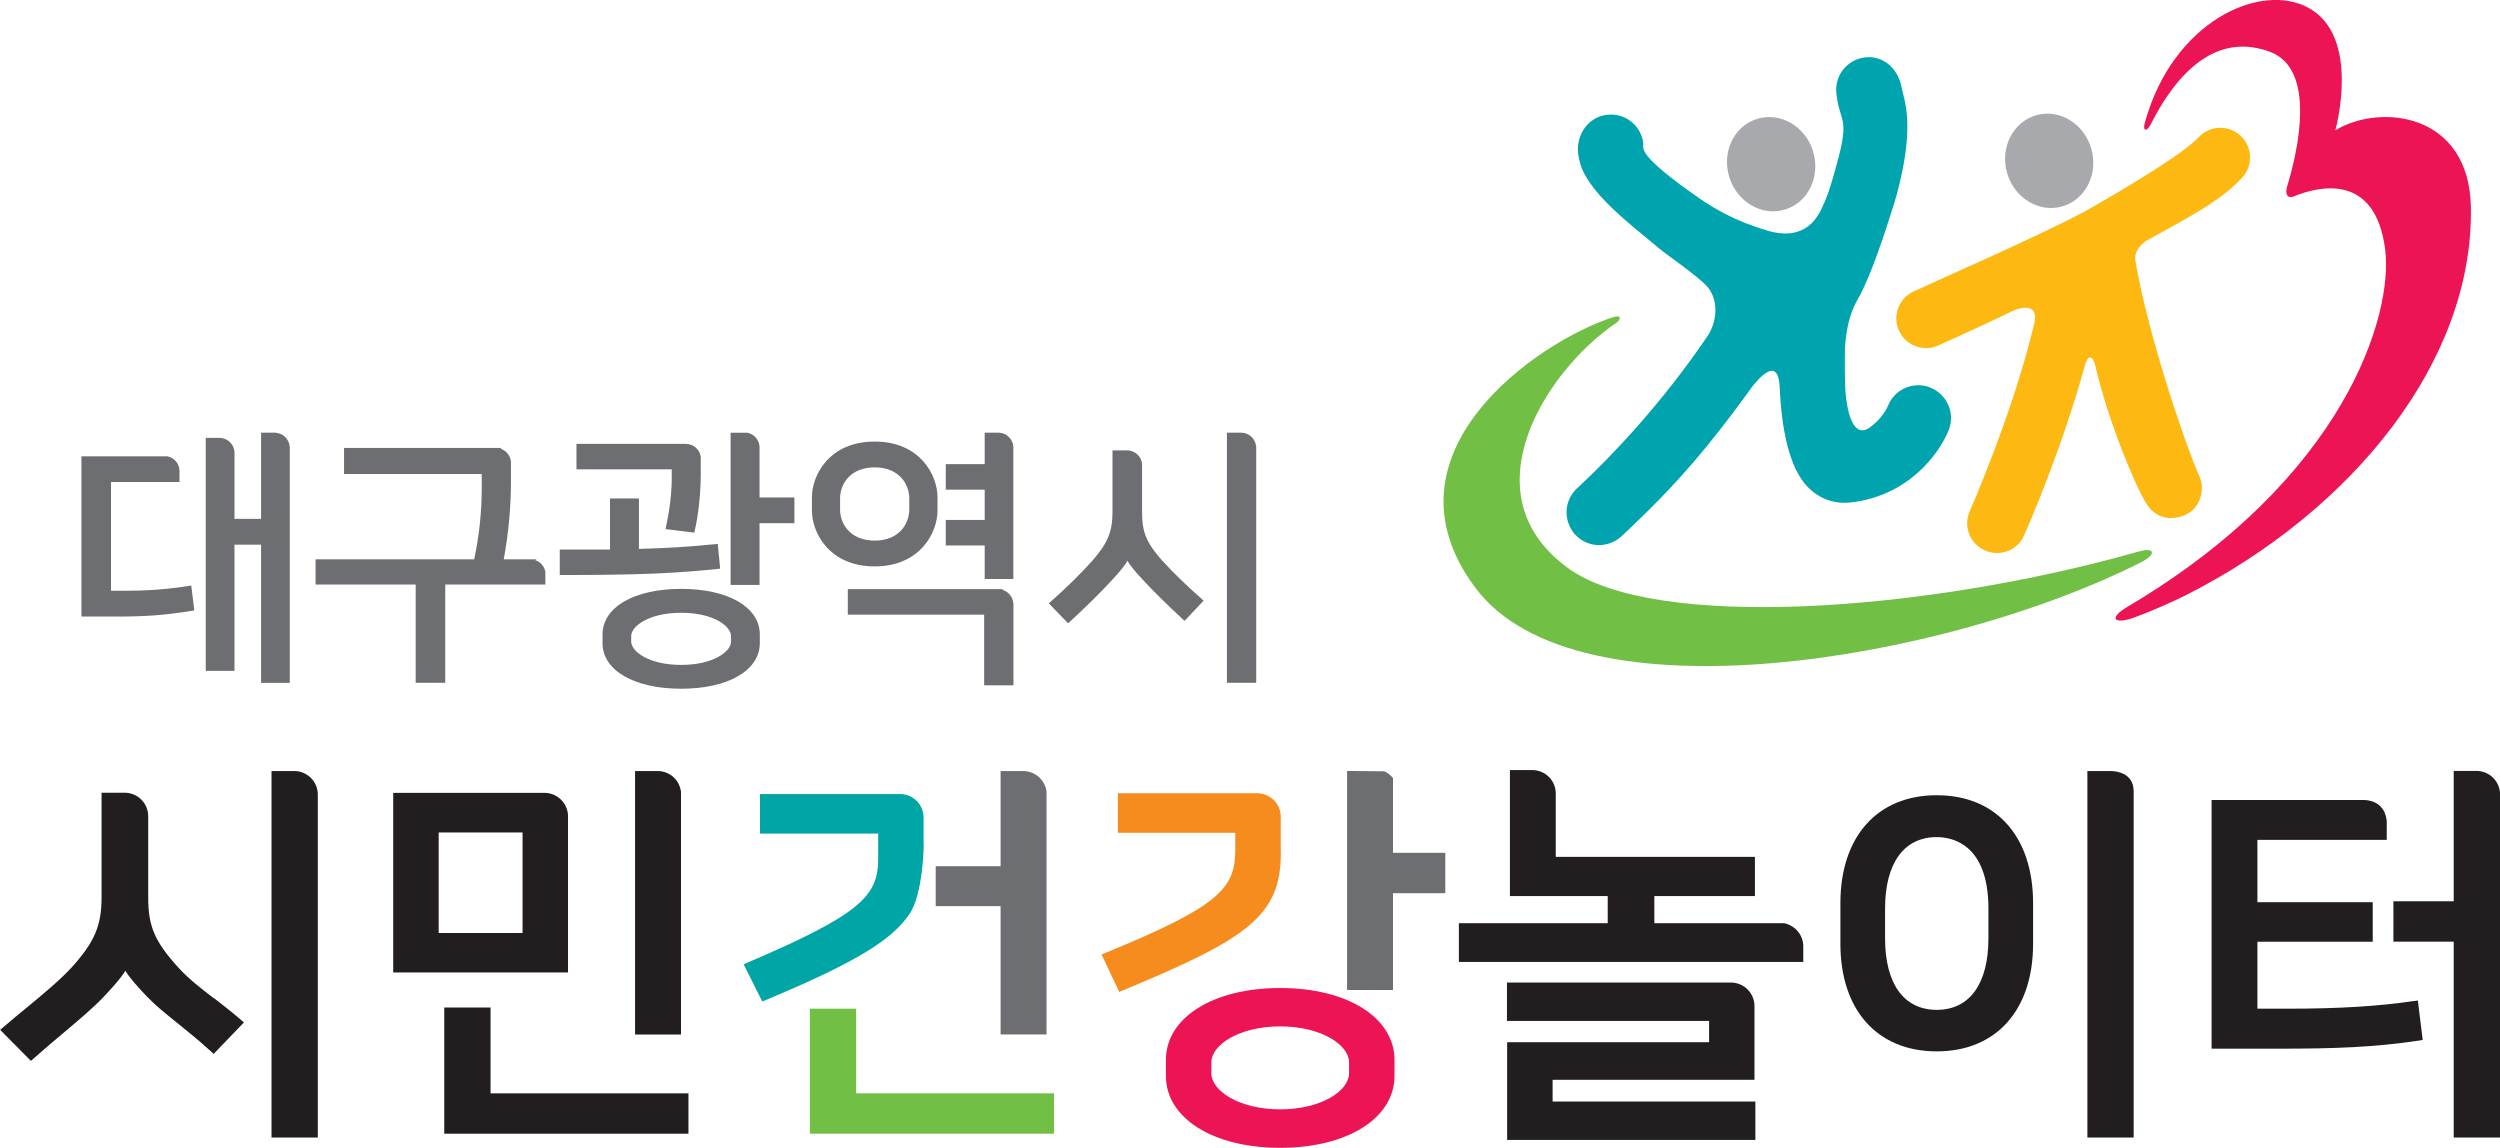
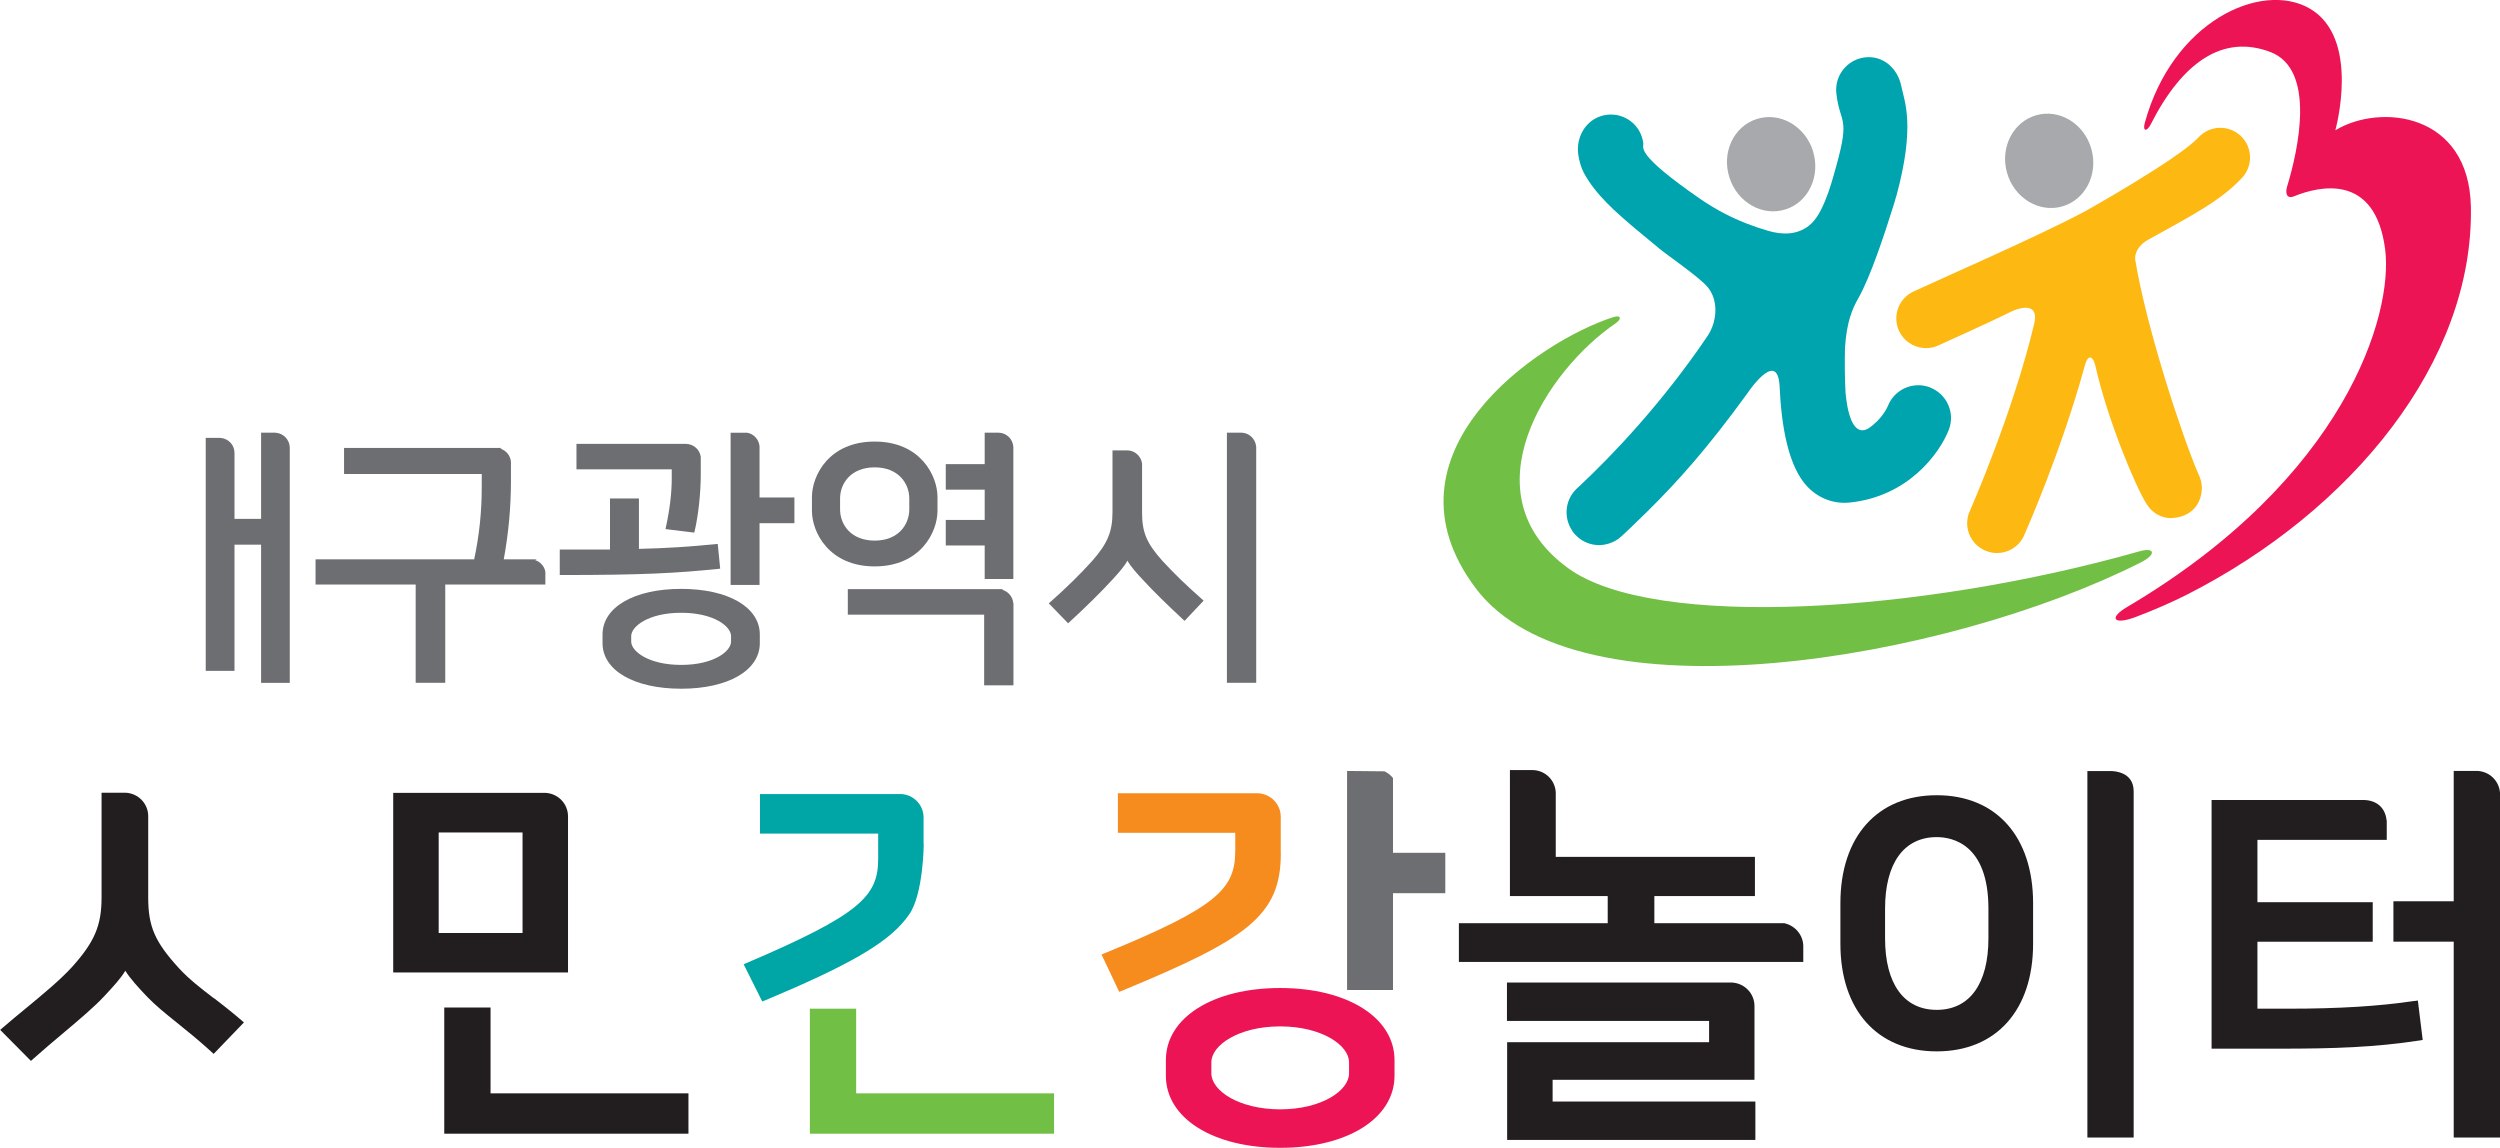
<svg xmlns="http://www.w3.org/2000/svg" id="_레이어_2" viewBox="0 0 278.16 127.7">
  <defs>
    <style>.cls-1{fill:none;}.cls-2{fill:#00a6a6;}.cls-3{fill:#f68b1e;}.cls-4{fill:#ed1455;}.cls-5{fill:#fdb812;}.cls-6{fill:#71bf44;}.cls-7{fill:#00a4ae;}.cls-8{fill:#a7a9ac;}.cls-9{fill:#221e1f;}.cls-10{fill:#6eaa38;}.cls-11{fill:#6d6e71;}</style>
  </defs>
  <g id="Layer_1">
    <g>
      <path class="cls-11" d="M129.42,62.5c-1.85-2.06-2.35-3.24-2.35-5.52v-5.4c-.1-.8-.76-1.42-1.58-1.47h-1.71v6.87c0,2.17-.55,3.49-2.26,5.43-1.34,1.49-2.88,3-4.71,4.62l-.12,.1,2.15,2.22,.11-.1c1.9-1.74,3.53-3.35,4.85-4.79,.79-.87,1.32-1.47,1.64-2.08,.34,.62,1.04,1.41,1.7,2.11,1.22,1.32,2.62,2.7,4.55,4.49l.11,.1,2.12-2.25-.11-.1c-1.89-1.67-3.16-2.9-4.38-4.23Z" />
      <path class="cls-11" d="M139.76,49.65c-.09-.84-.79-1.49-1.63-1.51h-1.62v27.83h3.26v-26.32Z" />
      <path class="cls-11" d="M111.11,48.14h-1.55v3.5h-4.33v2.84h4.33v3.37h-4.33v2.84h4.33v3.73h3.19v-14.69c-.05-.88-.76-1.57-1.65-1.59Z" />
      <path class="cls-11" d="M112.74,67.1c-.06-.71-.56-1.29-1.23-1.48l.11-.07h-17.29v2.84h15.17v7.86h3.26v-9.15h-.02Z" />
      <path class="cls-11" d="M104.31,56.83v-1.52c0-2.38-1.89-6.18-6.99-6.18s-6.98,3.79-6.98,6.18v1.52c0,2.39,1.89,6.19,6.98,6.19s6.99-3.8,6.99-6.19Zm-3.14-.15c0,1.67-1.2,3.47-3.85,3.47s-3.85-1.79-3.85-3.47v-1.22c0-1.67,1.2-3.46,3.85-3.46s3.85,1.8,3.85,3.46v1.22Z" />
      <path class="cls-11" d="M80.13,63.27l-.27-2.74h-.15c-3.09,.31-5.44,.46-8.62,.54v-5.61h-3.22v5.68h-5.59v2.84h.15c9.17,0,12.82-.21,17.55-.69l.15-.02Z" />
      <path class="cls-11" d="M74.74,53.28c0,1.59-.23,3.47-.66,5.43l-.03,.16,3.19,.39,.04-.13c.41-1.69,.69-4.27,.69-6.28v-2.02c-.11-.81-.79-1.41-1.61-1.44h-12.22v2.83h10.6v1.05Z" />
      <path class="cls-11" d="M84.51,49.67c-.06-.74-.6-1.37-1.35-1.52h-1.87v16.93h3.22v-6.87h3.88v-2.86h-3.88v-5.67Z" />
      <path class="cls-11" d="M75.79,65.52c-5.24,0-8.75,2.04-8.75,5.08v.96c0,3.04,3.52,5.07,8.75,5.07s8.75-2.04,8.75-5.07v-.96c0-3.04-3.51-5.08-8.75-5.08Zm5.55,5.26v.6c0,1.09-1.93,2.6-5.55,2.6s-5.56-1.51-5.56-2.6v-.6c0-1.09,1.93-2.6,5.56-2.6s5.55,1.51,5.55,2.6Z" />
-       <path class="cls-11" d="M21.13,65.17c-2.62,.41-4.56,.56-7.41,.56h-1.37v-12.1h7.62v-1.29c-.03-.76-.57-1.41-1.35-1.57H9.06v17.83h4.06c3.23,0,5.34-.17,8.36-.66l.14-.02-.34-2.77-.15,.02Z" />
      <path class="cls-11" d="M30.68,48.14h-1.63v9.59h-2.96v-7.34c0-.88-.67-1.6-1.57-1.67h-1.63v25.92h3.2v-14.04h2.96v15.38h3.19v-26.21c-.03-.85-.7-1.56-1.56-1.62Z" />
      <path class="cls-11" d="M59.54,62.32l.2-.09h-3.69c.53-2.87,.8-5.8,.8-8.72v-2.13h0c-.06-.69-.54-1.27-1.18-1.46l.17-.08h-17.56v2.9h15.32v1.46c0,2.77-.27,5.33-.84,8.03h-17.65v2.81h11.14v10.93h3.29v-10.93h11.14v-1.42c-.11-.62-.56-1.11-1.13-1.3Z" />
    </g>
    <path class="cls-9" d="M23.78,111.06c-1.46-1.12-2.72-2.09-3.84-3.3-2.71-2.96-3.45-4.66-3.45-7.91v-9.04c0-1.41-1.12-2.56-2.55-2.61h-2.64v11.65c0,3.14-.78,4.96-3.32,7.78-1.35,1.46-3.14,2.94-5.03,4.5-.88,.72-1.77,1.46-2.63,2.2l-.3,.26,3.42,3.45,.27-.24c1.12-1,2.25-1.95,3.32-2.85,1.84-1.55,3.42-2.88,4.58-4.12,1.08-1.16,1.84-1.99,2.33-2.82,.55,.88,1.5,1.92,2.41,2.87,.92,.97,2.05,1.88,3.36,2.93,1.12,.9,2.38,1.92,3.79,3.2l.27,.25,3.37-3.5-.3-.26c-1.07-.92-2.07-1.7-3.03-2.44Z" />
-     <path class="cls-9" d="M32.91,85.79h-2.7v40.78h5.15v-38.25c-.04-1.33-1.08-2.42-2.44-2.53Z" />
-     <path class="cls-9" d="M75.76,88.05c-.17-1.23-1.15-2.16-2.42-2.26h-2.68v29.32h5.11v-27.06Z" />
    <polygon class="cls-9" points="54.58 112.1 49.43 112.1 49.43 126.14 76.6 126.14 76.6 121.65 54.58 121.65 54.58 112.1" />
    <path class="cls-9" d="M63.2,90.76c-.04-1.33-1.07-2.43-2.44-2.54h-17.01v19.98h19.45v-17.44Zm-5.06,1.86v11.19h-9.33v-11.19h9.33Z" />
    <polygon class="cls-6" points="95.26 112.23 90.11 112.23 90.11 126.14 117.28 126.14 117.28 121.65 95.26 121.65 95.26 112.23" />
    <path class="cls-4" d="M142.44,109.93c-7.49,0-12.72,3.3-12.72,8.02v1.74c0,4.72,5.23,8.02,12.72,8.02s12.72-3.3,12.72-8.02v-1.74c0-4.72-5.23-8.02-12.72-8.02Zm-7.66,8.27c0-1.93,3.08-4,7.66-4s7.66,2.07,7.66,4v1.22c0,1.94-3.08,4.01-7.66,4.01s-7.66-2.07-7.66-4.01v-1.22Z" />
    <path class="cls-3" d="M142.5,94.93v-4.06c0-1.39-1.11-2.54-2.53-2.61h-15.59v4.4h13.06v1.97c0,4.25-1.91,6.26-14.51,11.42l-.37,.15,1.97,4.16,.34-.14c13.88-5.75,17.64-8.3,17.64-15.29Z" />
    <path class="cls-11" d="M154.98,86.56l-.09-.11c-.24-.27-.53-.48-.85-.63l-4.16-.04v24.37h5.11v-10.77h5.82v-4.49h-5.82v-8.34Z" />
    <path class="cls-9" d="M172.74,120.14h22.47v-8.21c0-1.4-1.11-2.54-2.52-2.61h-25.02v4.27h22.49v2.37h-22.47v10.87h27.62v-4.27h-22.56v-2.42Z" />
    <path class="cls-9" d="M198.48,102.72h-14.41v-3.02h11.19v-4.36h-22.16v-7.2c-.09-1.37-1.19-2.43-2.57-2.46h-2.53v14.02h10.88v3.02h-16.56v4.31h38.32v-1.74c0-1.22-.87-2.31-2.15-2.58Z" />
    <path class="cls-9" d="M215.49,88.48c-6.61,0-10.72,4.6-10.72,12.01v4.52c0,7.38,4.11,11.97,10.72,11.97s10.72-4.59,10.72-11.97v-4.52c0-7.41-4.11-12.01-10.72-12.01Zm-5.75,12.62c0-5.06,2.1-7.96,5.75-7.96,1.73,0,5.75,.78,5.75,7.96v3.3c0,5.06-2.09,7.96-5.75,7.96s-5.75-2.9-5.75-7.96v-3.3Z" />
    <path class="cls-9" d="M236.25,86.1c-.54-.27-1.12-.31-1.42-.31h-2.58v40.78h5.15v-38.54c0-1.13-.62-1.68-1.14-1.93Z" />
    <path class="cls-9" d="M268.63,111.37c-3.96,.59-8.4,.86-13.97,.86h-3.49v-7.45h12.83v-4.4h-12.83v-6.93h14.39v-2.18h-.02c-.14-1.41-1.12-2.26-2.61-2.26h-16.86s0,27.67,0,27.67h7.53c6.11,0,10.62-.15,15.6-.91l.36-.06-.54-4.39-.38,.06Z" />
    <path class="cls-9" d="M278.16,126.57v-38.38c-.11-1.29-1.11-2.3-2.43-2.41h-2.72v14.5h-6.71v4.49h6.71v21.8h5.15Z" />
    <path class="cls-1" d="M101.12,101.78c-.06,.08-.11,.15-.16,.23,.06-.08,.11-.16,.16-.23Z" />
-     <path class="cls-10" d="M100.96,102.01c-.06,.09-.14,.17-.21,.26,.07-.09,.14-.18,.21-.26Z" />
-     <path class="cls-11" d="M116.44,115.11v-27.06c-.18-1.26-1.23-2.21-2.52-2.26h-2.59v10.59h-7.22v4.44h7.22v14.28h5.1Z" />
+     <path class="cls-10" d="M100.96,102.01c-.06,.09-.14,.17-.21,.26,.07-.09,.14-.18,.21-.26" />
    <path class="cls-2" d="M102.76,93.89v-3.02c-.05-1.36-1.12-2.45-2.5-2.52h-15.7v4.4h13.15v2.79c0,4.14-1.91,6.17-14.6,11.59l-.37,.16,2.07,4.14,.33-.13c9.16-3.84,13.48-6.29,15.63-9.03,.07-.09,.31-.42,.37-.5,1.61-2.25,1.64-7.89,1.64-7.89Z" />
    <path id="_왼쪽_사람" class="cls-7" d="M214.76,43.11c-1.87-.73-3.98,.2-4.71,2.07,0,.02-.61,1.46-2.17,2.49-1.83,1.05-2.38-2.2-2.54-3.99-.08-1.49-.1-3.17-.06-4.98,.19-2.89,.81-4.33,1.47-5.49,1.38-2.4,3.05-7.53,3.82-10.01,.14-.42,.27-.85,.39-1.29,.02-.07,.04-.11,.04-.11,2.14-7.88,.89-10.52,.55-12.2-.39-1.97-2.01-3.44-4.01-3.22-2,.22-3.44,2.02-3.22,4.01,.38,3.41,1.56,2.48,.01,8.01-.37,1.34-.73,2.68-1.27,3.97-.42,.99-.93,2.06-1.79,2.74-1.34,1.05-2.98,1.03-4.55,.57-1.68-.49-3.33-1.13-4.88-1.94-.87-.46-1.73-.97-2.54-1.52-7.47-5.15-6.39-5.77-6.46-6.27-.23-1.99-2.03-3.41-4.02-3.18-2.21,.25-3.53,2.37-3.21,4.47,.1,.65,.3,1.4,.61,1.98,1.29,2.43,3.62,4.43,5.69,6.19,.78,.66,2.65,2.2,2.74,2.27,.7,.6,4.51,3.21,5.37,4.29,.89,1.1,1.03,2.61,.64,3.96-.16,.53-.38,1.04-.69,1.48,0,0-.01,.02-.02,.03-4.99,7.38-10.56,13.24-14.27,16.7-.07,.07-.15,.15-.22,.2-1.25,1.16-1.49,2.98-.71,4.41,.14,.26,.3,.51,.51,.73,.65,.7,1.5,1.09,2.37,1.16,.45,.04,.91-.02,1.34-.15,.51-.15,1-.41,1.42-.8,.42-.38,1.49-1.39,2.96-2.84,3.36-3.32,6.61-6.95,11.06-13.07,0,0,3.3-4.99,3.59-.93,.2,4.72,1.02,9.19,3.16,11.36,1.27,1.29,2.94,1.89,4.7,1.7,6.44-.69,9.92-5.41,10.97-8.08,.73-1.87-.2-3.98-2.07-4.71Z" />
    <path class="cls-5" d="M244.61,52.73c.2,.47,.38,.97,.38,1.53-.03,1.88-1.22,3.27-3.35,3.38-1.19,.06-2.24-.63-2.82-1.59-1.2-1.88-4.36-9.43-5.68-15.36-.31-1.21-.88-1.31-1.24,.23-2.6,9.39-6.45,18.11-6.69,18.65-.58,1.32-1.92,2.06-3.29,1.95-.36-.03-.72-.12-1.08-.28-1.67-.74-2.42-2.69-1.68-4.36,.06-.14,4.76-10.79,7.14-20.72h0c.78-3.02-2.34-1.57-2.35-1.57-2.91,1.44-7.53,3.49-8.25,3.83-.54,.26-1.12,.35-1.67,.3-1.14-.09-2.21-.78-2.73-1.89-.77-1.65-.06-3.62,1.59-4.39,3.08-1.44,13.59-6.01,19.05-8.9,0,0,10.47-5.86,12.68-8.26,1.24-1.34,3.33-1.42,4.67-.18,1.34,1.24,1.42,3.33,.18,4.67-2.32,2.5-5.37,4.09-10.45,6.9-1.62,.9-1.46,2.19-1.45,2.2,1.24,7.6,5.24,19.71,7.03,23.87Z" />
    <path class="cls-8" d="M201.71,16.79c.88,2.78-.48,5.7-3.05,6.51-2.57,.82-5.36-.78-6.24-3.56-.89-2.78,.48-5.69,3.05-6.5,2.57-.82,5.36,.77,6.25,3.55Z" />
    <path class="cls-8" d="M232.69,16.56c.8,2.8-.65,5.67-3.24,6.41-2.59,.74-5.34-.94-6.14-3.74-.8-2.8,.66-5.67,3.25-6.41,2.59-.74,5.34,.94,6.13,3.74Z" />
    <path class="cls-4" d="M259.84,14.49s2.89-10.31-2.92-13.58c-5.36-3.01-15.18,1.45-18.28,12.75-.26,.95,.21,1.05,.66,.17,3.53-6.95,8.06-10.05,13.32-8.04,5.05,1.93,3.13,10.78,1.85,14.97-.22,.73-.05,1.41,.77,1.08,2.78-1.13,9.04-2.64,10.14,5.9,.93,7.23-4.4,25.43-28.7,39.79-2.12,1.25-1.49,2.02,.86,1.15,1.84-.68,4.3-1.76,5.73-2.49,18.46-9.37,31.97-26,31.65-43.17-.2-10.49-10.09-11.54-15.07-8.53Z" />
    <path class="cls-6" d="M174.51,63.24c-11.4-8.24-2.46-22.03,5.27-27.28,.68-.47,.59-.95-.26-.68-8.41,2.68-26.58,15.18-15.34,30.15,11.34,15.12,52.41,8.07,74.01-2.85,1.79-.9,1.57-1.73-.17-1.23-24.13,6.85-53.97,8.79-63.51,1.89Z" />
  </g>
</svg>